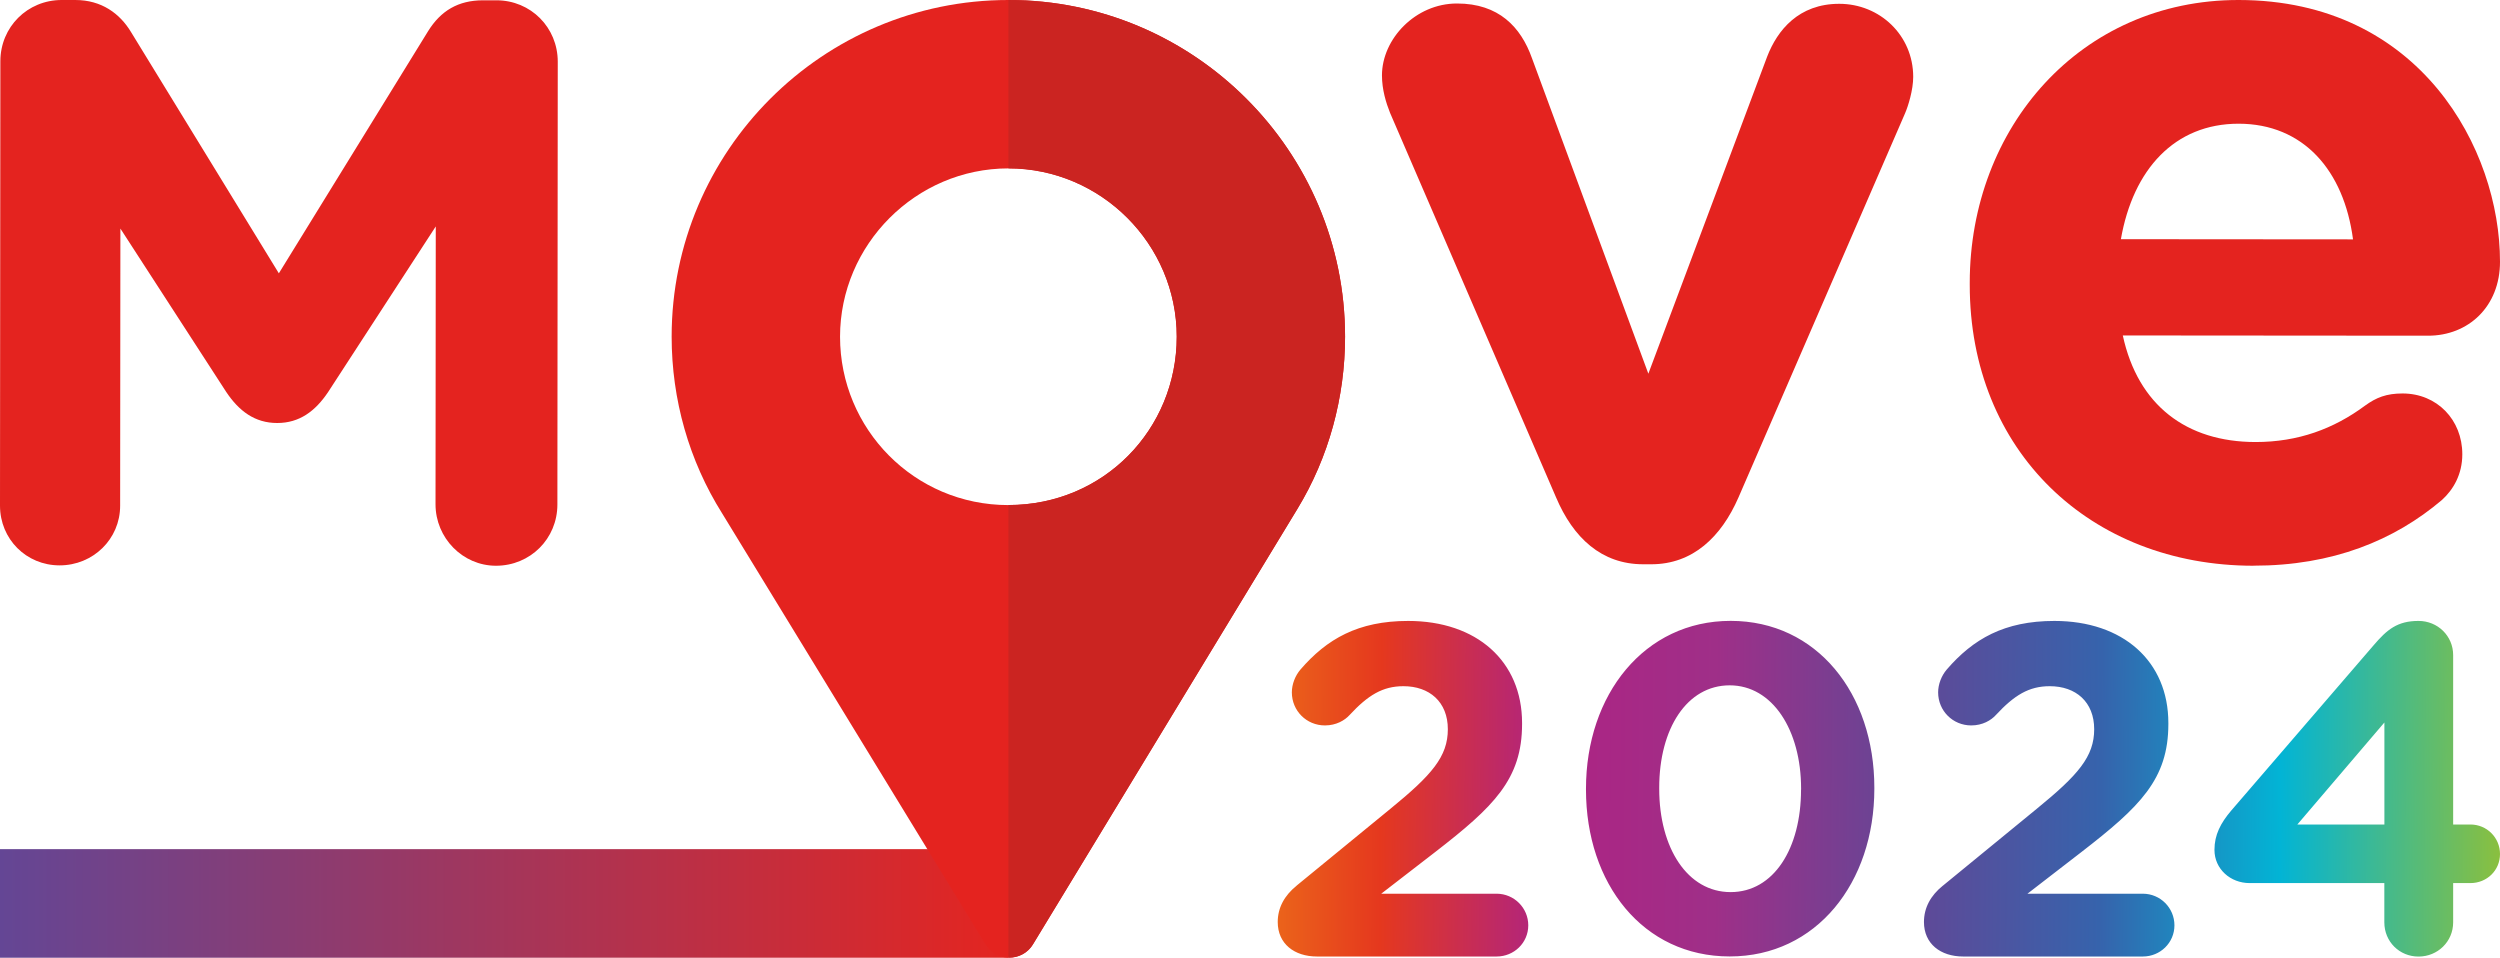
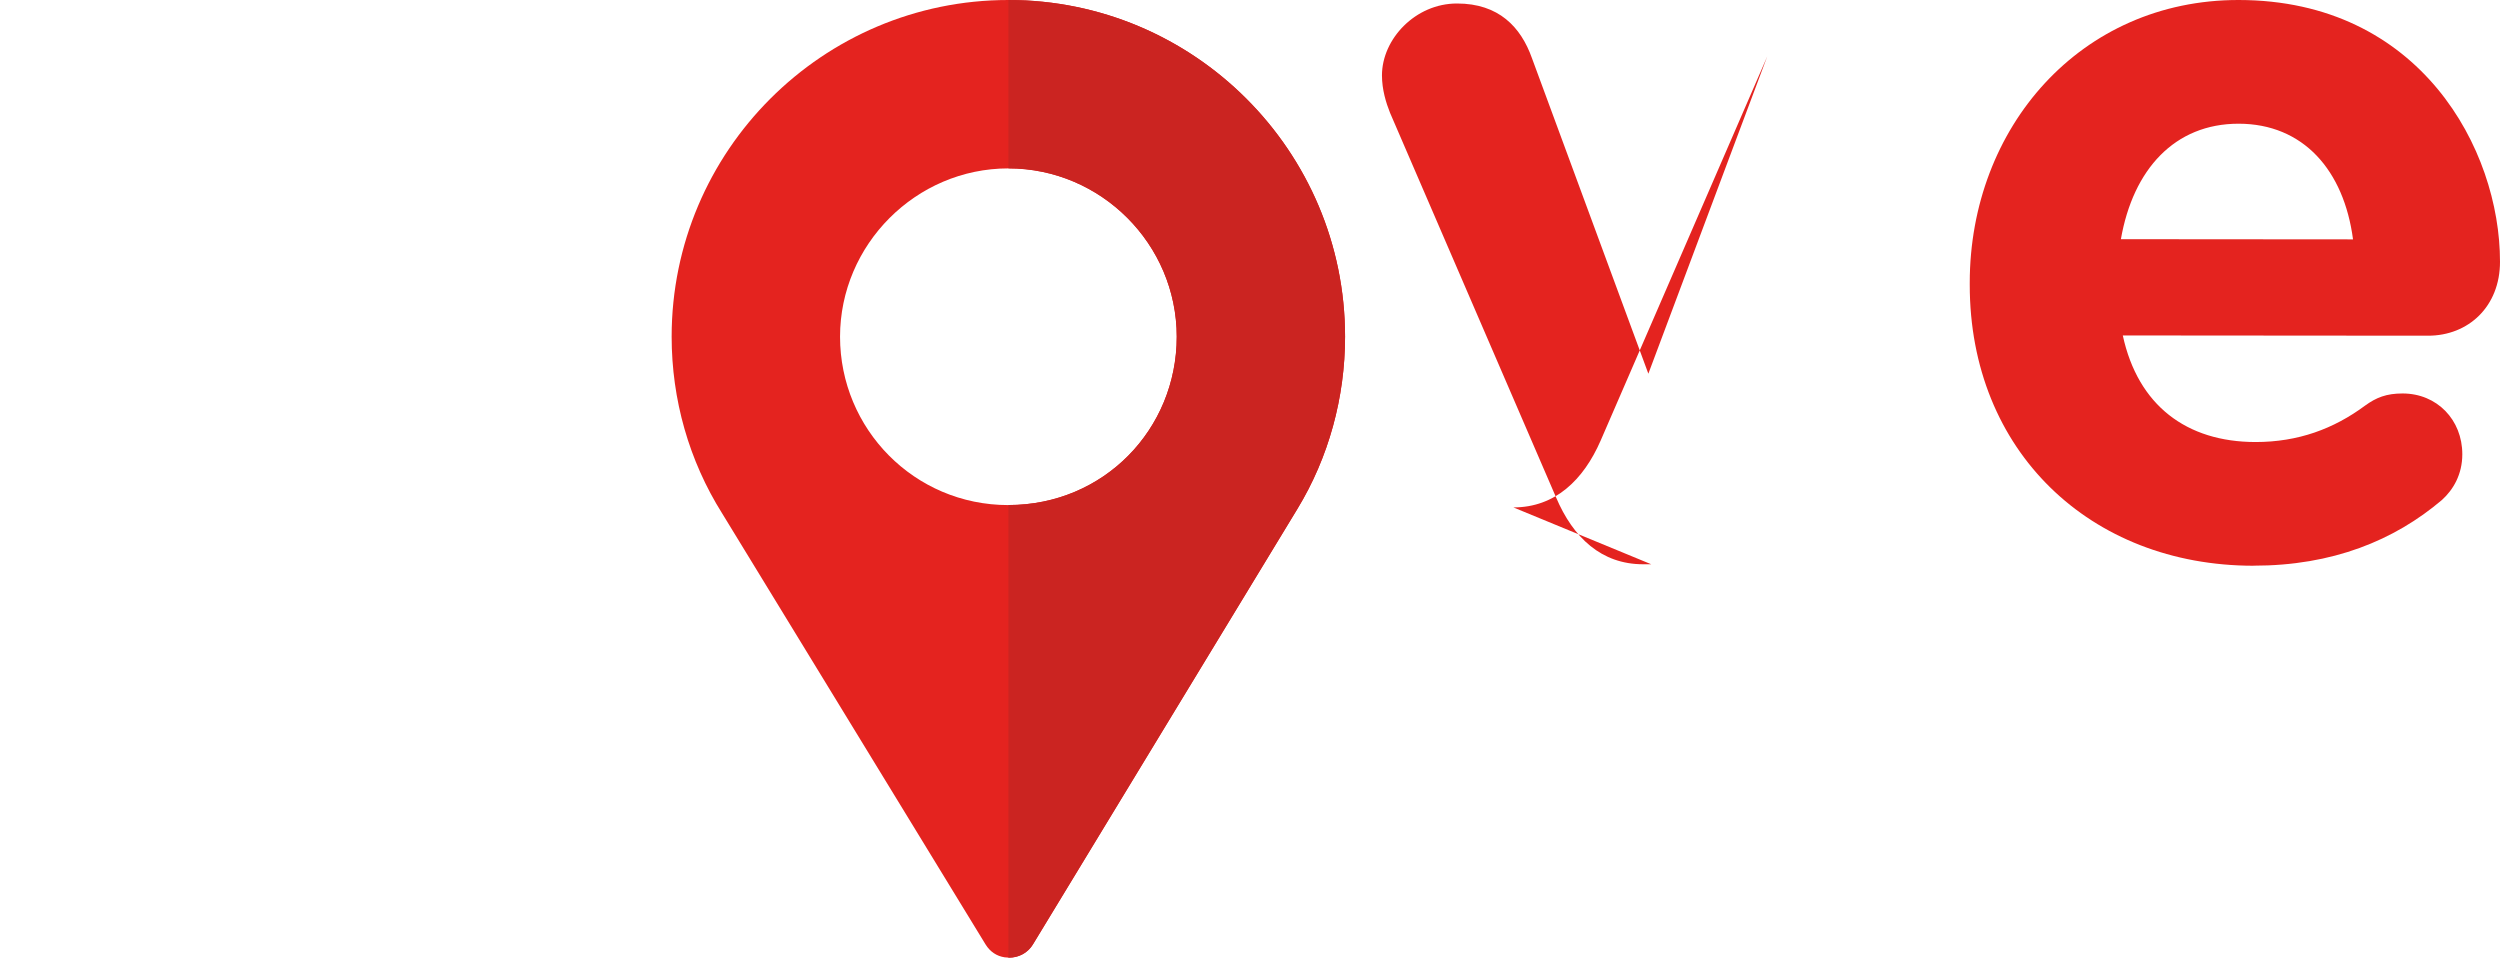
<svg xmlns="http://www.w3.org/2000/svg" id="Calque_1" data-name="Calque 1" viewBox="0 0 407.21 156">
  <defs>
    <style>      .cls-1 {        fill: none;      }      .cls-2 {        clip-path: url(#clippath);      }      .cls-3 {        fill: #cb2421;      }      .cls-4 {        fill: #e4231f;      }      .cls-5 {        fill: url(#Dégradé_sans_nom_5);      }      .cls-6 {        fill: url(#Dégradé_sans_nom_4);      }    </style>
    <linearGradient id="Dégradé_sans_nom_5" data-name="Dégradé sans nom 5" x1="0" y1="147.16" x2="164.25" y2="147.16" gradientUnits="userSpaceOnUse">
      <stop offset="0" stop-color="#644695" />
      <stop offset="1" stop-color="#e42520" />
    </linearGradient>
    <clipPath id="clippath">
      <path class="cls-1" d="m211.19,144.26l15.32-12.55c6.7-5.47,9.32-8.47,9.32-12.93s-3-7.01-7.23-7.01c-3.39,0-5.77,1.46-8.78,4.7-.77.85-2.16,1.69-4.01,1.69-3,0-5.39-2.38-5.39-5.39,0-1.31.54-2.7,1.39-3.7,4.31-5,9.4-7.93,17.55-7.93,11.17,0,18.56,6.55,18.56,16.63v.16c0,9.01-4.62,13.47-14.16,20.86l-8.78,6.78h18.79c2.85,0,5.16,2.31,5.16,5.15s-2.31,5.08-5.16,5.08h-29.26c-3.69,0-6.39-2.08-6.39-5.62,0-2.31,1.08-4.31,3.08-5.92Zm47.14-15.64v-.15c0-15.33,9.51-27.34,23.56-27.34s23.41,11.85,23.41,27.18v.15c0,15.33-9.44,27.33-23.56,27.33s-23.41-11.85-23.41-27.18Zm35.04,0v-.15c0-9.59-4.68-16.84-11.63-16.84s-11.48,7.02-11.48,16.69v.15c0,9.67,4.61,16.84,11.63,16.84s11.47-7.1,11.47-16.69Zm23.1,15.64l15.32-12.55c6.7-5.47,9.32-8.47,9.32-12.93s-3-7.01-7.24-7.01c-3.39,0-5.77,1.46-8.78,4.7-.77.85-2.16,1.69-4.01,1.69-3,0-5.39-2.38-5.39-5.39,0-1.31.54-2.7,1.39-3.7,4.31-5,9.39-7.93,17.55-7.93,11.17,0,18.56,6.55,18.56,16.63v.16c0,9.01-4.62,13.47-14.17,20.86l-8.78,6.78h18.79c2.85,0,5.15,2.31,5.15,5.15s-2.31,5.08-5.15,5.08h-29.26c-3.7,0-6.39-2.08-6.39-5.62,0-2.31,1.08-4.31,3.08-5.92Zm71.91-.42h-21.96c-3.12,0-5.72-2.29-5.72-5.41,0-2.44.99-4.35,2.74-6.41l23.18-26.91c2.21-2.59,3.89-3.97,7.32-3.97,3.12,0,5.64,2.44,5.64,5.57v27.59h2.82c2.67,0,4.81,2.14,4.81,4.81s-2.14,4.73-4.81,4.73h-2.82v6.4c0,3.13-2.52,5.57-5.64,5.57s-5.57-2.44-5.57-5.57v-6.4Zm0-9.54v-16.62l-14.18,16.62h14.18Z" />
    </clipPath>
    <linearGradient id="Dégradé_sans_nom_4" data-name="Dégradé sans nom 4" x1="-479.6" y1="-307.92" x2="-474.6" y2="-307.92" gradientTransform="translate(20409 -12597.54) rotate(.51) scale(41.9 -41.9)" gradientUnits="userSpaceOnUse">
      <stop offset="0" stop-color="#ee7919" />
      <stop offset=".12" stop-color="#e5381e" />
      <stop offset=".25" stop-color="#ae2383" />
      <stop offset=".38" stop-color="#9f2f88" />
      <stop offset=".53" stop-color="#624796" />
      <stop offset=".68" stop-color="#3663ac" />
      <stop offset=".82" stop-color="#02b4d5" />
      <stop offset="1" stop-color="#91c037" />
      <stop offset="1" stop-color="#91c037" />
    </linearGradient>
  </defs>
-   <rect class="cls-5" x="0" y="138.31" width="164.25" height="17.69" />
-   <path class="cls-4" d="m.06,9.98C.06,4.4,4.47,0,10.05,0h2.21c4.28,0,7.26,2.21,9.07,5.2l24.09,39.32L69.71,5.11C71.79,1.74,74.65.05,78.67.05h2.2c5.58,0,9.98,4.42,9.98,10l-.06,72.12c0,5.58-4.42,9.98-10,9.98-5.45,0-9.85-4.55-9.85-10l.04-45.27-17.53,26.97c-2.08,3.11-4.67,5.06-8.31,5.05-3.63,0-6.22-1.95-8.3-5.07l-17.23-26.6-.04,45.14c0,5.45-4.42,9.72-9.86,9.72C4.27,92.09,0,87.8,0,82.36L.06,9.98Z" />
  <path class="cls-4" d="m164.25,0C133.99,0,109.4,24.59,109.4,54.84c0,10.24,2.83,20.2,8.23,28.79l42.9,70.2c.73,1.19,1.83,1.92,3.11,2.1,1.74.27,3.66-.46,4.66-2.19l43.02-70.84c5.12-8.41,7.77-18.19,7.77-28.06C219.09,24.59,194.5,0,164.25,0Zm0,82.27c-15.36,0-27.42-12.43-27.42-27.42s12.34-27.42,27.42-27.42,27.42,12.34,27.42,27.42-11.88,27.42-27.42,27.42Z" />
  <path class="cls-3" d="m164.25,0v27.42c15.08,0,27.42,12.34,27.42,27.42s-11.88,27.42-27.42,27.42v73.73c1.56.04,3.16-.71,4.05-2.25l43.02-70.84c5.12-8.41,7.77-18.19,7.77-28.06C219.09,24.59,194.5,0,164.25,0Z" />
-   <path class="cls-4" d="m268.96,91.91h-1.32c-6.77,0-11.39-4.3-14.19-10.91l-27.03-62.61c-.66-1.65-1.32-3.8-1.32-6.11,0-5.94,5.46-11.72,12.23-11.71,6.77,0,10.4,3.81,12.21,8.93l18.95,51.37,19.36-51.67c1.66-4.29,5.13-8.58,11.73-8.58,6.61,0,12.05,5.13,12.05,11.9,0,2.15-.83,4.79-1.33,5.94l-27.13,62.56c-2.81,6.44-7.44,10.89-14.21,10.89Z" />
+   <path class="cls-4" d="m268.96,91.91h-1.32c-6.77,0-11.39-4.3-14.19-10.91l-27.03-62.61c-.66-1.65-1.32-3.8-1.32-6.11,0-5.94,5.46-11.72,12.23-11.71,6.77,0,10.4,3.81,12.21,8.93l18.95,51.37,19.36-51.67l-27.13,62.56c-2.81,6.44-7.44,10.89-14.21,10.89Z" />
  <path class="cls-4" d="m367.04,92.15c-26.59-.02-46.22-18.7-46.2-45.78v-.33C320.86,20.77,338.88-.02,364.64,0c29.56.02,42.58,24.31,42.57,42.64,0,7.27-5.13,12.05-11.73,12.04l-49.71-.04c2.47,11.4,10.39,17.35,21.62,17.36,6.94,0,12.72-2.14,17.84-5.93,1.82-1.32,3.47-1.98,6.11-1.98,5.61,0,9.74,4.3,9.73,9.91,0,3.3-1.49,5.78-3.31,7.43-7.77,6.6-17.84,10.72-30.72,10.71Zm16.23-53.16c-1.48-11.23-8.08-18.83-18.64-18.84-10.4,0-17.18,7.42-19.17,18.81l37.82.03Z" />
  <g class="cls-2">
-     <rect class="cls-6" x="207.77" y="96.43" width="199.44" height="59.57" />
-   </g>
+     </g>
</svg>